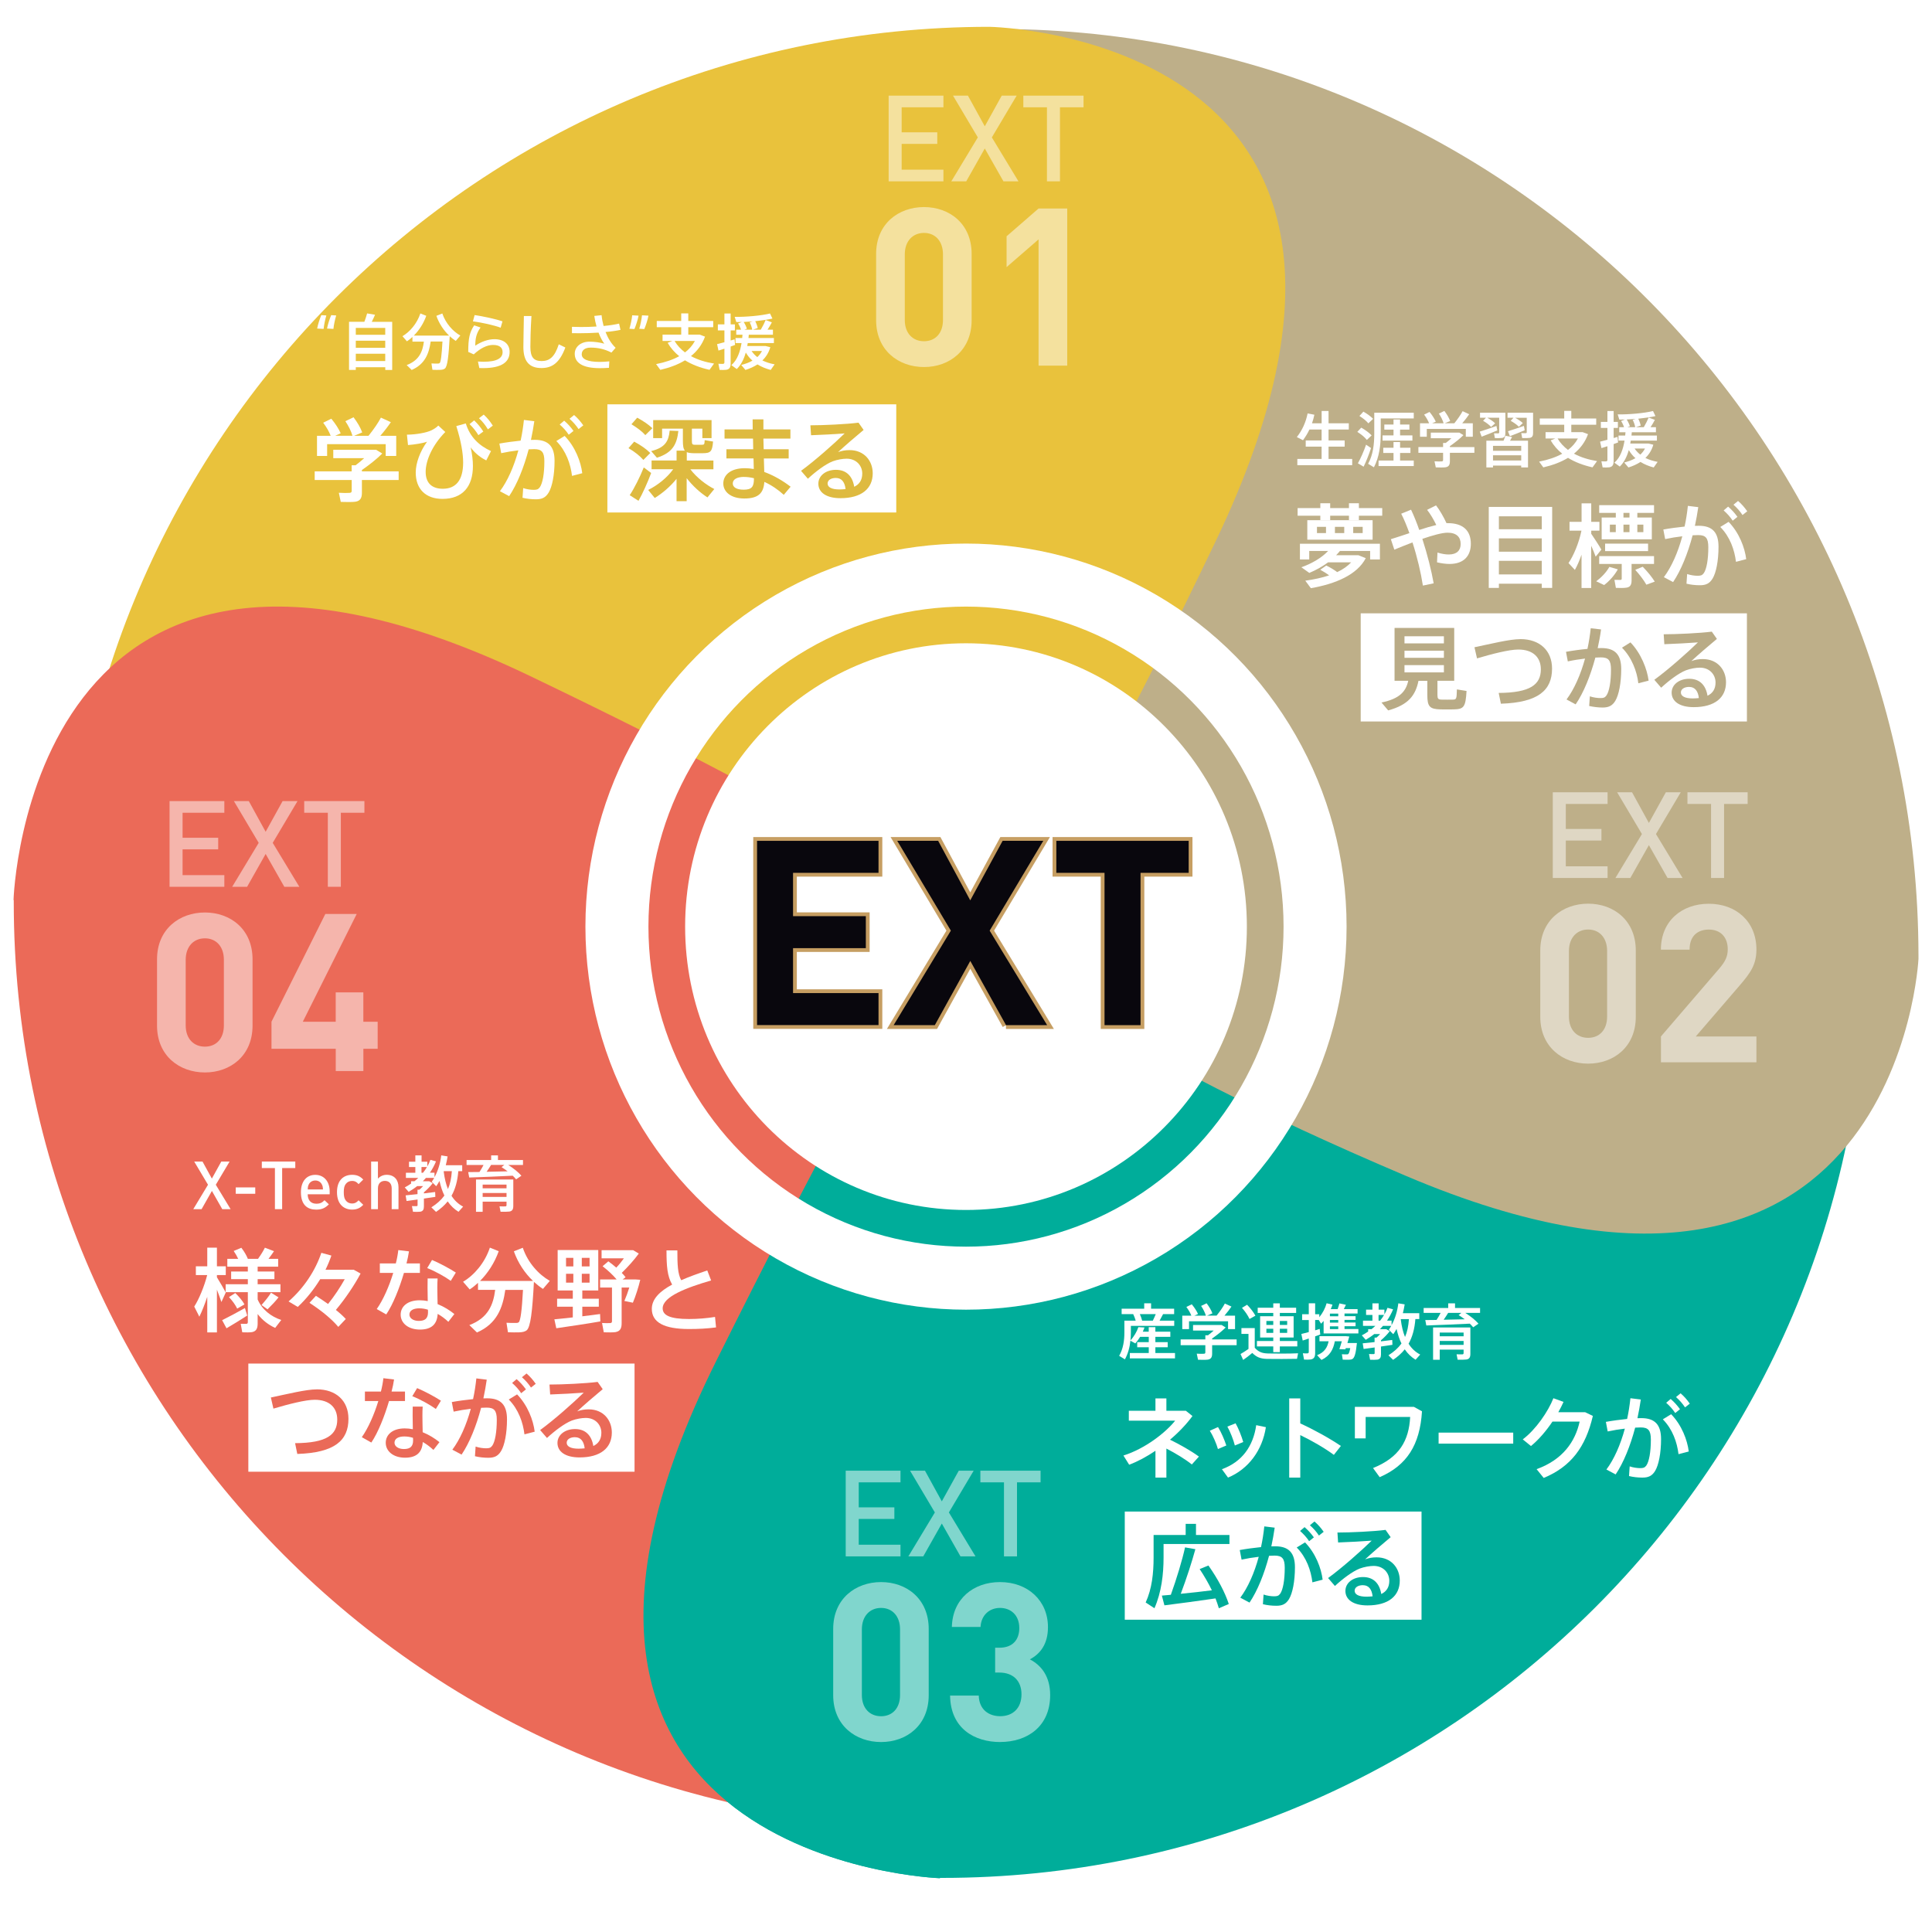
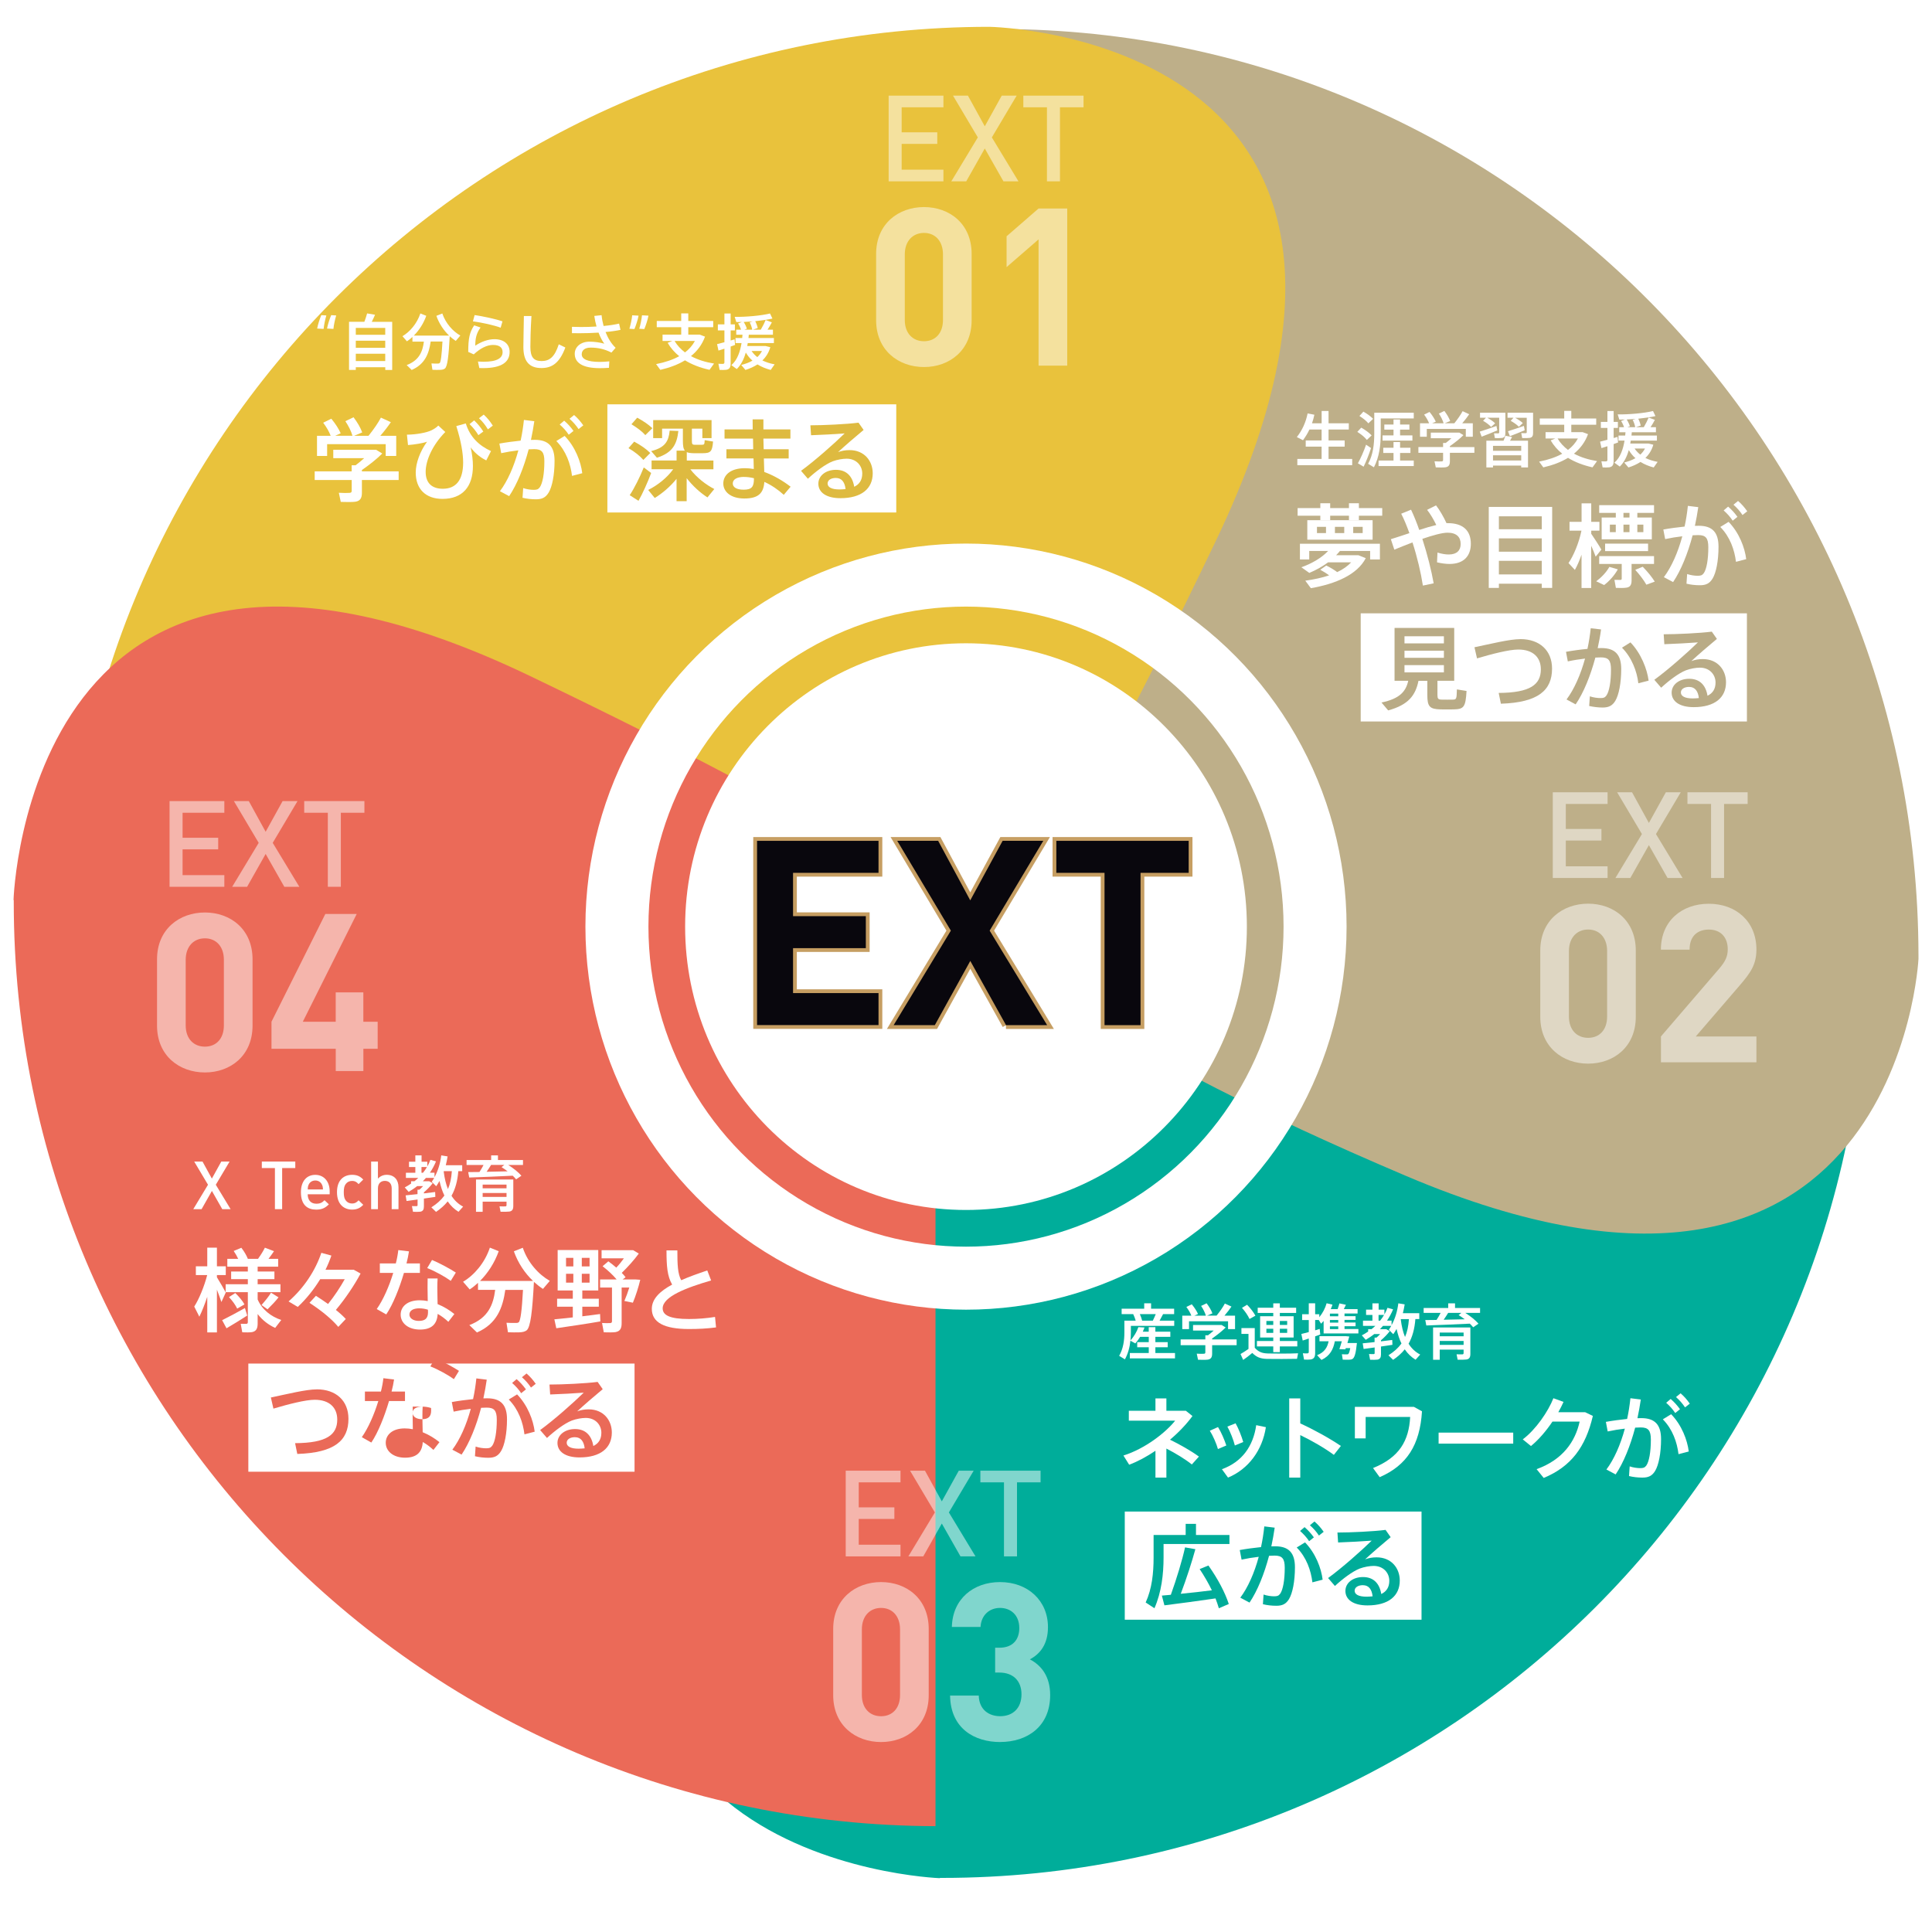
<svg xmlns="http://www.w3.org/2000/svg" id="a" viewBox="0 0 500 500">
  <defs>
    <style>.l{fill:#00ac99;}.m{fill:#ea6a58;}.n{fill:#fff;}.o{fill:#b9ab86;}.p{fill:#deba40;}.q{fill:#231815;}.r{fill:#09070d;}.s{fill:#beaf89;filter:url(#d);}.t{fill:#e9c23c;filter:url(#f);}.u{fill:#eb6a58;filter:url(#h);}.v{filter:url(#b);}.v,.w{fill:#00ad9a;}.w{filter:url(#j);}.x{opacity:.5;}.y{stroke:#fff;stroke-width:16.31px;}.y,.z{fill:none;stroke-miterlimit:10;}.z{stroke:#c69e62;stroke-width:1.96px;}</style>
    <filter id="b" filterUnits="userSpaceOnUse">
      <feOffset dx="-6.7" dy="6.7" />
      <feGaussianBlur result="c" stdDeviation="2.87" />
      <feFlood flood-color="#040000" flood-opacity=".3" />
      <feComposite in2="c" operator="in" />
      <feComposite in="SourceGraphic" />
    </filter>
    <filter id="d" filterUnits="userSpaceOnUse">
      <feOffset dx="6.7" dy="6.7" />
      <feGaussianBlur result="e" stdDeviation="2.87" />
      <feFlood flood-color="#040000" flood-opacity=".3" />
      <feComposite in2="e" operator="in" />
      <feComposite in="SourceGraphic" />
    </filter>
    <filter id="f" filterUnits="userSpaceOnUse">
      <feOffset dx="6.7" dy="6.7" />
      <feGaussianBlur result="g" stdDeviation="2.87" />
      <feFlood flood-color="#040000" flood-opacity=".3" />
      <feComposite in2="g" operator="in" />
      <feComposite in="SourceGraphic" />
    </filter>
    <filter id="h" filterUnits="userSpaceOnUse">
      <feOffset dx="-6.7" dy="-6.7" />
      <feGaussianBlur result="i" stdDeviation="2.87" />
      <feFlood flood-color="#040000" flood-opacity=".3" />
      <feComposite in2="i" operator="in" />
      <feComposite in="SourceGraphic" />
    </filter>
    <filter id="j" filterUnits="userSpaceOnUse">
      <feOffset dx="-6.7" dy="6.7" />
      <feGaussianBlur result="k" stdDeviation="2.87" />
      <feFlood flood-color="#040000" flood-opacity=".3" />
      <feComposite in2="k" operator="in" />
      <feComposite in="SourceGraphic" />
    </filter>
  </defs>
  <g>
    <path class="v" d="M251.08,240.76v-.21s-.08-.04-.38,.21h-.75v.77c-3.21,3.7-16.4,20.62-58,104.2-64.39,129.4,58,133.64,58,133.64v-.07c.19,0,.37,0,.56,0,131.87,0,238.8-106.75,239.11-238.55H251.08Z" />
    <path class="s" d="M489.8,240.58C489.64,108.85,383.91,1.12,252.21,.81V238.5h-.21s-.04,.08,.21,.38v1.61h1.82c5.56,4.27,23.51,23.31,103.15,57.14,127.27,54.07,132.62-56.18,132.62-56.18,0-.1,0-.86,0-.86Z" />
    <path class="t" d="M249.38,.24C117.5,.24,10.57,106.99,10.27,238.79H249.94v-1.27c3.21-3.7,17.68-20,58-104.2C370.58,2.47,249.56,.24,249.38,.24Z" />
    <path class="u" d="M248.81,240.38v-.74h-.76c-3.7-3.21-20.03-17.61-104.2-58C13.7,119.2,10.2,239.64,10.2,239.64h.06c0,.19,0,.37,0,.56,0,131.87,106.75,238.8,238.55,239.11V240.77h.22s.04-.08-.22-.39Z" />
-     <path class="w" d="M249.95,479.38s-122.39-4.24-58-133.64c53.76-108.03,59.13-105.18,59.13-105.18l-1.13,238.82Z" />
  </g>
  <ellipse class="n" cx="250" cy="239.81" rx="72.69" ry="73.33" />
  <ellipse class="y" cx="250" cy="239.81" rx="90.34" ry="90.98" />
  <g class="x">
    <g>
      <path class="n" d="M411.01,275.27c-6.62,0-12.39-4.34-12.39-12.12v-17.16c0-7.78,5.77-12.12,12.39-12.12s12.33,4.34,12.33,12.12v17.16c0,7.78-5.71,12.12-12.33,12.12Zm4.91-29.16c0-3.43-2-5.55-4.91-5.55s-4.97,2.12-4.97,5.55v16.99c0,3.43,2.05,5.49,4.97,5.49s4.91-2.06,4.91-5.49v-16.99Z" />
      <path class="n" d="M429.85,274.91v-6.68l15.18-17.66c1.48-1.77,2.11-3.03,2.11-4.91,0-3.03-1.77-5.09-4.91-5.09-2.45,0-4.97,1.26-4.97,5.2h-7.42c0-7.43,5.42-11.88,12.39-11.88s12.33,4.51,12.33,11.83c0,3.94-1.54,6.06-4.34,9.32l-11.36,13.2h15.7v6.68h-24.72Z" />
    </g>
    <g>
      <path class="n" d="M401.86,227.22v-22.18h14.18v3.02h-10.81v6.47h9.22v3h-9.22v6.67h10.81v3.02h-14.18Z" />
      <path class="n" d="M431.56,227.22l-4.83-8.5-4.8,8.5h-3.86l6.86-11.37-6.42-10.81h3.86l4.36,7.94,4.39-7.94h3.86l-6.42,10.81,6.89,11.37h-3.9Z" />
      <path class="n" d="M446.19,208.06v19.16h-3.37v-19.16h-6.11v-3.02h15.58v3.02h-6.11Z" />
    </g>
  </g>
  <g class="x">
    <g>
      <path class="n" d="M239.13,94.99c-6.62,0-12.39-4.34-12.39-12.12v-17.16c0-7.78,5.77-12.12,12.39-12.12s12.33,4.34,12.33,12.12v17.16c0,7.78-5.71,12.12-12.33,12.12Zm4.91-29.16c0-3.43-2-5.55-4.91-5.55s-4.97,2.12-4.97,5.55v16.99c0,3.43,2.05,5.49,4.97,5.49s4.91-2.06,4.91-5.49v-16.99Z" />
      <path class="n" d="M268.78,94.62V61.95l-8.28,7.19v-7.99l8.28-7.19h7.42v40.66h-7.42Z" />
    </g>
    <g>
      <path class="n" d="M229.98,46.93V24.75h14.18v3.02h-10.81v6.47h9.22v3h-9.22v6.67h10.81v3.02h-14.18Z" />
      <path class="n" d="M259.69,46.93l-4.83-8.5-4.8,8.5h-3.86l6.86-11.37-6.42-10.81h3.86l4.36,7.94,4.39-7.94h3.86l-6.42,10.81,6.89,11.37h-3.9Z" />
      <path class="n" d="M274.32,27.77v19.16h-3.37V27.77h-6.11v-3.02h15.58v3.02h-6.11Z" />
    </g>
  </g>
  <g class="x">
    <g>
      <path class="n" d="M228.02,450.84c-6.62,0-12.39-4.34-12.39-12.12v-17.16c0-7.78,5.77-12.12,12.39-12.12s12.33,4.34,12.33,12.12v17.16c0,7.78-5.71,12.12-12.33,12.12Zm4.91-29.16c0-3.43-2-5.55-4.91-5.55s-4.97,2.12-4.97,5.55v16.99c0,3.43,2.05,5.49,4.97,5.49s4.91-2.06,4.91-5.49v-16.99Z" />
      <path class="n" d="M258.86,450.84c-6.64,0-12.86-3.49-12.98-12.02h7.42c.11,3.67,2.63,5.33,5.56,5.33,3.21,0,5.5-2.01,5.5-5.67,0-3.38-2.06-5.62-5.73-5.62h-1.09v-6.43h1.09c3.61,0,5.16-2.23,5.16-5.09,0-3.44-2.29-5.21-4.99-5.21s-4.87,1.83-5.04,4.92h-7.42c.17-7.26,5.59-11.61,12.46-11.61,7.21,0,12.41,4.8,12.41,11.66,0,4.41-2,6.92-4.68,8.34,2.91,1.54,5.25,4.33,5.25,9.26,0,8.13-5.94,12.13-12.92,12.13Z" />
    </g>
    <g>
      <path class="n" d="M218.87,402.79v-22.18h14.18v3.02h-10.81v6.47h9.22v3h-9.22v6.67h10.81v3.02h-14.18Z" />
      <path class="n" d="M248.57,402.79l-4.83-8.5-4.8,8.5h-3.86l6.86-11.37-6.42-10.81h3.86l4.36,7.94,4.39-7.94h3.86l-6.42,10.81,6.89,11.37h-3.9Z" />
      <path class="n" d="M263.2,383.63v19.16h-3.37v-19.16h-6.11v-3.02h15.58v3.02h-6.11Z" />
    </g>
  </g>
  <g class="x">
    <g>
      <path class="n" d="M53.03,277.55c-6.62,0-12.39-4.34-12.39-12.12v-17.16c0-7.78,5.77-12.12,12.39-12.12s12.33,4.34,12.33,12.12v17.16c0,7.78-5.71,12.12-12.33,12.12Zm4.91-29.16c0-3.43-2-5.55-4.91-5.55s-4.97,2.12-4.97,5.55v16.99c0,3.43,2.05,5.49,4.97,5.49s4.91-2.06,4.91-5.49v-16.99Z" />
      <path class="n" d="M94.04,271.42v5.77h-7.15v-5.77h-16.63v-7l13.94-27.89h8.12l-13.95,27.89h8.51v-7.6h7.15v7.6h3.71v7h-3.71Z" />
    </g>
    <g>
      <path class="n" d="M43.88,229.5v-22.18h14.18v3.02h-10.81v6.47h9.22v3h-9.22v6.67h10.81v3.02h-14.18Z" />
      <path class="n" d="M73.58,229.5l-4.83-8.5-4.8,8.5h-3.86l6.86-11.37-6.42-10.81h3.86l4.36,7.94,4.39-7.94h3.86l-6.42,10.81,6.89,11.37h-3.9Z" />
      <path class="n" d="M88.21,210.34v19.16h-3.37v-19.16h-6.11v-3.02h15.58v3.02h-6.11Z" />
    </g>
  </g>
  <g>
    <g>
      <path class="q" d="M195.92,265.29v-47.68h31.44v8.28h-22.12v11.21h18.84v8.28h-18.84v11.63h22.12v8.28h-31.44Z" />
      <path class="q" d="M260.36,265.31l-9.25-16.62-9.18,16.62h-10.66l14.81-24.46-13.88-23.25h10.59l8.31,15.41,8.38-15.41h10.52l-13.88,23.25,14.88,24.46h-10.66Z" />
      <path class="q" d="M295.17,225.89v39.42h-9.32v-39.42h-12.47v-8.28h34.25v8.28h-12.47Z" />
    </g>
    <g>
      <path class="z" d="M195.92,265.29v-47.68h31.44v8.28h-22.12v11.21h18.84v8.28h-18.84v11.63h22.12v8.28h-31.44Z" />
      <path class="z" d="M260.36,265.31l-9.25-16.62-9.18,16.62h-10.66l14.81-24.46-13.88-23.25h10.59l8.31,15.41,8.38-15.41h10.52l-13.88,23.25,14.88,24.46h-10.66Z" />
      <path class="z" d="M295.17,225.89v39.42h-9.32v-39.42h-12.47v-8.28h34.25v8.28h-12.47Z" />
    </g>
    <g>
      <path class="r" d="M195.92,265.29v-47.68h31.44v8.28h-22.12v11.21h18.84v8.28h-18.84v11.63h22.12v8.28h-31.44Z" />
      <path class="r" d="M260.36,265.31l-9.25-16.62-9.18,16.62h-10.66l14.81-24.46-13.88-23.25h10.59l8.31,15.41,8.38-15.41h10.52l-13.88,23.25,14.88,24.46h-10.66Z" />
      <path class="r" d="M295.17,225.89v39.42h-9.32v-39.42h-12.47v-8.28h34.25v8.28h-12.47Z" />
    </g>
  </g>
  <g>
    <path class="n" d="M83.15,81.56l1.31,.08c-.32,1.05-.61,2.49-.71,3.48l-1.67-.09c.19-1.05,.68-2.56,1.07-3.46Zm2.55,0l1.31,.08c-.32,1.05-.63,2.49-.72,3.48l-1.65-.09c.19-1.05,.68-2.56,1.07-3.46Z" />
    <path class="n" d="M92.08,95.03v.71h-1.75v-12.46h3.97c.3-.79,.55-1.57,.71-2.17l2.05,.35c-.22,.53-.52,1.18-.85,1.83h5.29v12.46h-1.79v-.71h-7.62Zm7.62-8.39v-1.78h-7.62v1.78h7.62Zm0,3.38v-1.84h-7.62v1.84h7.62Zm0,3.42v-1.89h-7.62v1.89h7.62Z" />
    <path class="n" d="M106.56,95.76c-.41-.41-.82-.8-1.31-1.28,3.24-1.21,4.14-3.53,4.45-6.07h-2.96v-1.21c-.46,.42-.94,.82-1.43,1.13l-1.15-1.32c1.94-1.15,3.76-3.27,4.63-5.89l1.53,.61c-.72,2.03-1.89,3.79-3.23,5.13h9.15c-1.39-1.32-2.58-3.07-3.31-5.12l1.54-.61c.87,2.56,2.71,4.6,4.66,5.71l-1.18,1.39c-.54-.35-1.05-.76-1.56-1.21-.27,5.05-.58,7.87-1.27,8.37-.3,.22-.71,.32-1.27,.33-.42,.02-1.37,.02-1.94-.02l-.25-1.64c.49,.03,1.32,.05,1.7,.03,.17,0,.3-.03,.41-.11,.32-.25,.55-2.08,.74-5.59h-3.05c-.44,3.1-1.45,5.84-4.9,7.35Z" />
    <path class="n" d="M123,89.46c1.51-1.02,3.35-1.68,4.94-1.68,2.46,0,3.95,1.27,3.95,3.3,0,2.6-2.03,4.19-6.91,4.19-.25,0-.63,0-.93-.02l-.36-1.68c.47,.03,1.1,.05,1.48,.05,3.54,0,4.9-.99,4.9-2.49,0-1.17-.77-1.86-2.49-1.86-1.54,0-3.26,.85-4.97,2.44l-1.43-.63c0-3.49,.35-5.11,1.54-6.88l1.65,.55c-1.09,1.49-1.37,2.88-1.37,4.71Zm-.61-6.28l.44-1.64c2.27,.33,5.57,1.05,7.21,1.62l-.47,1.65c-1.43-.57-4.94-1.37-7.18-1.64Z" />
    <path class="n" d="M137.54,81.78c-.22,3.37-.28,6.51-.28,7.99,0,2.69,.87,3.67,2.9,3.67s3.38-1.01,4.45-4.33l1.7,.82c-1.53,4.14-3.57,5.32-6.2,5.32-3.23,0-4.66-1.84-4.66-5.43,0-1.49,.08-4.67,.13-8.04h1.97Z" />
    <path class="n" d="M148.02,84.58c.68,.03,1.43,.05,2.3,.05,1.26,0,2.68-.03,4.06-.13-.24-.86-.44-1.79-.58-2.74l1.89-.19c.09,.93,.27,1.87,.52,2.79,1.5-.14,2.9-.35,4.01-.61l.36,1.62c-1.12,.24-2.44,.43-3.87,.55,.63,1.61,1.51,3.05,2.61,4.09l-1.09,1.24c-1.72-.91-3.53-1.29-5.37-1.29-1.53,0-2.31,.71-2.31,1.73,0,1.2,1.38,1.97,4.67,1.97,.69,0,1.56-.05,2.47-.14l-.09,1.67c-.83,.06-1.67,.09-2.35,.09-4.5,0-6.51-1.39-6.51-3.73,0-1.78,1.56-3.13,3.81-3.13,1.32,0,2.74,.21,3.84,.52-.52-.69-1.04-1.68-1.49-2.86-1.68,.11-3.4,.16-4.96,.16-.68,0-1.34,0-1.92-.02v-1.64Z" />
    <path class="n" d="M164.2,85.16l-1.31-.08c.32-1.07,.63-2.49,.72-3.48l1.65,.09c-.19,1.05-.68,2.56-1.07,3.46Zm2.55,0l-1.31-.08c.32-1.07,.61-2.49,.71-3.48l1.67,.09c-.19,1.05-.68,2.56-1.07,3.46Z" />
    <path class="n" d="M184.79,94.1l-1.17,1.61c-2.36-.52-4.52-1.34-6.34-2.46-1.79,1.09-3.95,1.9-6.39,2.47l-1.09-1.49c2.33-.46,4.33-1.13,5.98-2.05-1.2-.96-2.2-2.11-2.99-3.45l1.2-.49h-2.52v-1.64h4.83v-1.92h-6.33v-1.61h6.33v-1.97h1.83v1.97h6.45v1.61h-6.45v1.92h2.94l1.39,.52c-.74,2.03-1.98,3.7-3.64,5.04,1.7,.93,3.73,1.56,5.97,1.93Zm-7.51-2.9c1.09-.83,1.94-1.81,2.56-2.96h-5.26c.68,1.15,1.59,2.12,2.69,2.96Z" />
    <path class="n" d="M187.48,88.56v-3.05h-1.7v-1.56h1.7v-2.82h1.61v2.82h1.1v1.56h-1.1v2.61c.36-.09,.71-.2,1.01-.3l.14,1.45c-.35,.12-.74,.27-1.15,.41v4.35c0,.97-.25,1.53-1.13,1.67-.36,.05-1.13,.06-1.72,.03l-.32-1.59c.44,.03,.99,.05,1.2,.03,.28-.03,.36-.17,.36-.42v-3.51c-.58,.19-1.12,.36-1.54,.49l-.36-1.67c.49-.12,1.18-.3,1.9-.49Zm13,5.72c-.39,.53-.69,1.01-1.02,1.46-1.23-.32-2.39-.79-3.42-1.43-.93,.6-1.97,1.07-3.12,1.43l-1.09-1.29c1.09-.27,2.06-.63,2.9-1.12-.68-.58-1.24-1.29-1.72-2.09-.47,1.65-1.2,3.18-2.33,4.27l-1.4-1.01c1.57-1.34,2.28-3.57,2.63-5.71h-1.56v-1.31h1.73c.03-.3,.06-.58,.08-.85h-1.62v-1.31h1.24c-.16-.52-.43-1.1-.76-1.61l.99-.38c-.5,.02-.99,.02-1.45,.02l-.42-1.35c2.83,.06,7-.32,9.14-.87l.63,1.31c-1.15,.28-2.77,.5-4.45,.68,.31,.61,.54,1.28,.64,1.78l-1.24,.42h2.03c.52-.88,.99-1.83,1.26-2.5l1.61,.6c-.28,.55-.68,1.23-1.12,1.9h1.4v1.31h-6.25c-.02,.28-.05,.55-.08,.85h6.58v1.31h-6.77c-.03,.25-.08,.5-.13,.76h4.74l1.23,.3c-.39,1.39-1.1,2.52-2.05,3.43,.96,.47,2.03,.8,3.15,1.01Zm-5.81-8.96c-.09-.57-.33-1.29-.65-1.89l.76-.25c-.79,.06-1.56,.11-2.31,.14,.38,.6,.68,1.26,.82,1.76l-.65,.24h2.03Zm1.32,7.1c.49-.46,.9-.98,1.21-1.58h-2.69c.41,.61,.9,1.13,1.48,1.58Z" />
    <path class="n" d="M91.01,121.99v-1.58h1.02c.73-.54,1.51-1.2,2.22-1.84h-8v-2.17h11.07l1.61,.97c-1.37,1.37-3.33,2.93-5.27,4.27v.35h9.51v2.24h-9.51v3.3c0,1.35-.42,2.1-1.65,2.31-.73,.12-2.6,.09-3.82,.05l-.5-2.36c.97,.07,2.38,.07,2.81,.02,.4-.02,.52-.21,.52-.54v-2.79h-9.58v-2.24h9.58Zm-5.43-9.21c-.42-1.09-1.06-2.22-1.94-3.38l2.1-1.04c1.11,1.35,1.91,2.6,2.43,3.78l-1.44,.64h4.49c-.35-1.2-.97-2.46-1.84-3.78l2.12-1.01c1.06,1.42,1.79,2.69,2.24,3.92l-2.08,.87h3.71c1.3-1.6,2.55-3.42,3.21-4.7l2.57,1.18c-.71,1.04-1.65,2.29-2.72,3.52h4.11v5.22h-2.72v-3.05h-15.16v3.05h-2.62v-5.22h3.52Z" />
    <path class="n" d="M113.42,110.12l1.82,1.68c-3.33,3.38-5.08,7.37-5.08,10.32s1.68,4.37,4.44,4.37c3.31,0,5.26-2.12,5.26-6.8,0-2.34-.54-5.55-1.77-9.42l2.46-.68c1.06,3.47,3.42,5.74,6.52,7.15l-1.23,2.41c-1.84-.9-3.23-2.24-4.04-3.38,.4,1.72,.59,3.42,.59,4.82,0,5.36-2.69,8.52-7.88,8.52-4.32,0-6.92-2.53-6.92-6.82,0-2.43,1.11-5.48,2.93-7.98-.99,.38-3.19,.73-4.93,.87l-.28-2.69c2.41-.02,5.12-.52,6.35-1.13,.66-.33,1.3-.73,1.77-1.23Zm9.3-1.32c.97,.95,1.61,1.72,2.36,2.88l-1.27,.94c-.68-1.11-1.39-1.98-2.29-2.86l1.2-.97Zm2.46-1.51c.97,.9,1.61,1.7,2.36,2.86l-1.27,.97c-.68-1.13-1.37-2.01-2.31-2.88l1.23-.95Z" />
    <path class="n" d="M134.74,114.04c.38-1.75,.66-3.54,.85-5.36l2.69,.33c-.24,1.63-.52,3.23-.87,4.84,.35-.02,.68-.02,.99-.02,3.54,0,5.12,1.72,5.12,5.43s-.64,6.73-1.51,8.19c-.8,1.34-1.77,1.79-3.38,1.77-1.11,0-2.36-.14-3.4-.4l.17-2.5c.9,.31,1.96,.45,2.69,.45,.83,0,1.18-.1,1.61-.66,.73-1.04,1.18-3.52,1.18-6.73,0-2.38-.68-3.14-2.62-3.14-.45,0-.92,.02-1.44,.05-1.25,4.72-3,9.06-5.05,12.11l-2.39-1.27c1.98-2.64,3.64-6.4,4.77-10.58-1.49,.17-3.02,.42-4.44,.73l-.47-2.48c1.68-.31,3.68-.57,5.5-.76Zm15.94,8.43l-2.64,.69c-.38-3.09-1.53-6.45-4.06-9.02l2.15-1.32c2.74,2.81,4.2,6.68,4.56,9.66Zm-4.67-13.6c.99,.87,1.61,1.56,2.41,2.65l-1.23,.99c-.73-1.09-1.42-1.82-2.34-2.65l1.16-.99Zm2.57-1.46c.97,.85,1.58,1.56,2.38,2.67l-1.23,.97c-.71-1.06-1.39-1.82-2.34-2.67l1.18-.97Z" />
  </g>
  <g>
    <path class="n" d="M342.03,118.77v-3.19h-4.11v-1.6h4.11v-2.82h-3.15c-.46,.98-1.02,1.9-1.67,2.77l-1.59-.82c1.4-1.75,2.34-3.86,2.79-6.11l1.75,.33c-.16,.76-.36,1.49-.61,2.22h2.49v-3.19h1.79v3.19h5.24v1.61h-5.24v2.82h4.17v1.6h-4.17v3.19h6.12v1.61h-14.2v-1.61h6.28Z" />
    <path class="n" d="M352.29,110.67c1.15,.66,2.05,1.34,2.69,2.01l-1.24,1.17c-.57-.72-1.42-1.42-2.47-2.08l1.02-1.1Zm1.26,4.42l1.27,.86c-.49,1.56-1.32,3.65-1.92,4.83l-1.48-.88c.64-1.1,1.59-3.24,2.12-4.82Zm-.71-8.56c1.07,.61,1.9,1.23,2.52,1.86l-1.23,1.17c-.55-.66-1.34-1.29-2.31-1.91l1.02-1.12Zm4.49,.28h8.55v1.48h-8.55v3.9c0,3.07-.39,6.14-1.76,8.75l-1.5-.91c1.27-2.33,1.59-4.99,1.59-7.82v-5.4h1.67Zm3.31,12.37v-1.95h-2.65v-1.35h2.65v-1.48h1.7v1.48h2.68v1.35h-2.68v1.95h3.54v1.43h-9.11v-1.43h3.87Zm0-6.5v-1.49h-2.38v-1.32h2.38v-1.31h1.7v1.31h2.41v1.32h-2.41v1.49h3.19v1.35h-7.73v-1.35h2.83Z" />
    <path class="n" d="M373.47,115.69v-1.05h.68c.49-.36,1.01-.8,1.48-1.23h-5.34v-1.45h7.38l1.07,.65c-.91,.91-2.22,1.95-3.51,2.85v.24h6.34v1.49h-6.34v2.2c0,.9-.28,1.4-1.1,1.54-.49,.08-1.73,.06-2.55,.03l-.33-1.57c.65,.05,1.59,.05,1.87,.02,.27-.02,.35-.14,.35-.36v-1.86h-6.39v-1.49h6.39Zm-3.62-6.14c-.28-.72-.71-1.48-1.29-2.25l1.4-.69c.74,.9,1.27,1.73,1.62,2.52l-.96,.42h2.99c-.24-.8-.65-1.64-1.23-2.52l1.42-.68c.71,.95,1.2,1.79,1.5,2.61l-1.39,.58h2.47c.87-1.07,1.7-2.28,2.14-3.13l1.71,.79c-.47,.69-1.1,1.53-1.81,2.35h2.74v3.48h-1.81v-2.03h-10.1v2.03h-1.75v-3.48h2.34Z" />
    <path class="n" d="M387.28,110.24c.08,.35,.14,.69,.22,1.15-1.21,.52-3.01,1.23-4.05,1.62l-.49-1.31c1.05-.33,3.04-.98,4.31-1.46Zm-2.72-2.14h-1.53v-1.29h6.56v5.29c0,.71-.2,1.12-.8,1.23-.39,.06-1.26,.06-1.92,.05l-.22-1.24c.38,.02,.93,.02,1.1,.02,.17-.02,.24-.11,.24-.27v-3.78h-3.08c.83,.47,1.53,.94,2.03,1.45l-1.04,.93c-.5-.55-1.21-1.09-2.08-1.59l.74-.79Zm1.83,12.39v.49h-1.72v-6.92h4.44c.2-.47,.38-.93,.49-1.29l1.73,.33c-.16,.3-.35,.63-.54,.96h4.66v6.92h-1.76v-.49h-7.3Zm7.3-3.82v-1.28h-7.3v1.28h7.3Zm0,2.5v-1.34h-7.3v1.34h7.3Zm-2.01-11.06h-1.53v-1.29h6.61v5.26c0,.72-.22,1.13-.85,1.24-.39,.06-1.29,.08-1.97,.05l-.24-1.29c.39,.03,.98,.03,1.17,.02,.19,0,.25-.09,.25-.27v-3.71h-3.01c.82,.44,1.49,.9,2,1.37l-1.02,.96c-.52-.53-1.24-1.05-2.12-1.54l.71-.79Zm2.71,2.11l.2,1.13c-1.13,.49-2.83,1.16-3.83,1.54l-.5-1.29c.99-.3,2.9-.93,4.12-1.38Z" />
    <path class="n" d="M413.31,119.34l-1.17,1.61c-2.36-.52-4.52-1.34-6.34-2.46-1.79,1.09-3.95,1.9-6.39,2.47l-1.09-1.49c2.33-.46,4.33-1.13,5.98-2.05-1.2-.96-2.2-2.11-2.99-3.45l1.2-.49h-2.52v-1.64h4.83v-1.92h-6.33v-1.61h6.33v-1.97h1.83v1.97h6.45v1.61h-6.45v1.92h2.94l1.39,.52c-.74,2.03-1.98,3.7-3.64,5.04,1.7,.93,3.73,1.56,5.97,1.93Zm-7.51-2.9c1.09-.83,1.94-1.81,2.56-2.96h-5.26c.68,1.15,1.59,2.12,2.69,2.96Z" />
    <path class="n" d="M416,113.8v-3.05h-1.7v-1.56h1.7v-2.82h1.61v2.82h1.1v1.56h-1.1v2.61c.36-.09,.71-.2,1.01-.3l.14,1.45c-.35,.12-.74,.27-1.15,.41v4.35c0,.97-.25,1.53-1.13,1.67-.36,.05-1.13,.06-1.72,.03l-.32-1.59c.44,.03,.99,.05,1.2,.03,.28-.03,.36-.17,.36-.42v-3.51c-.58,.19-1.12,.36-1.54,.49l-.36-1.67c.49-.12,1.18-.3,1.9-.49Zm13,5.72c-.39,.53-.69,1.01-1.02,1.46-1.23-.32-2.39-.79-3.42-1.43-.93,.6-1.97,1.07-3.12,1.43l-1.09-1.29c1.09-.27,2.06-.63,2.9-1.12-.68-.58-1.24-1.29-1.72-2.09-.47,1.65-1.2,3.18-2.33,4.27l-1.4-1.01c1.57-1.34,2.28-3.57,2.63-5.71h-1.56v-1.31h1.73c.03-.3,.06-.58,.08-.85h-1.62v-1.31h1.24c-.16-.52-.43-1.1-.76-1.61l.99-.38c-.5,.02-.99,.02-1.45,.02l-.42-1.35c2.83,.06,7-.32,9.14-.87l.63,1.31c-1.15,.28-2.77,.5-4.45,.68,.31,.61,.54,1.28,.64,1.78l-1.24,.42h2.03c.52-.88,.99-1.83,1.26-2.5l1.61,.6c-.28,.55-.68,1.23-1.12,1.9h1.4v1.31h-6.25c-.02,.28-.05,.55-.08,.85h6.58v1.31h-6.77c-.03,.25-.08,.5-.13,.76h4.74l1.23,.3c-.39,1.39-1.1,2.52-2.05,3.43,.96,.47,2.03,.8,3.15,1.01Zm-5.81-8.96c-.09-.57-.33-1.29-.65-1.89l.76-.25c-.79,.06-1.56,.11-2.31,.14,.38,.6,.68,1.26,.82,1.76l-.65,.24h2.03Zm1.32,7.1c.49-.46,.9-.98,1.21-1.58h-2.69c.41,.61,.9,1.13,1.48,1.58Z" />
    <path class="n" d="M341.7,131.49v-1.25h2.55v1.25h4.86v-1.25h2.57v1.25h6.04v1.98h-6.04v1.13h-2.57v-1.13h-4.86v1.13h-2.55v-1.13h-5.88v-1.98h5.88Zm1.54,14.87c1.11,.54,2.03,1.11,2.83,1.7,1.46-.68,2.69-1.54,3.61-2.53h-5.97c-1.46,1.09-3.12,2.01-4.86,2.74l-2.05-1.46c2.76-.99,5.29-2.48,6.92-4.23h-4.89v2.2h-2.41v-4.06h20.7v4.06h-2.53v-2.2h-7.81c-.31,.38-.64,.76-.99,1.11h5.76l1.91,.76c-2.22,4.27-7.77,6.66-14.21,7.77l-1.44-1.94c2.24-.31,4.32-.76,6.16-1.37-.64-.5-1.42-.99-2.29-1.46l1.56-1.09Zm11.99-11.73v5.03h-16.9v-5.03h16.9Zm-14.4,3.33h2.34v-1.61h-2.34v1.61Zm7.06,0v-1.61h-2.41v1.61h2.41Zm4.77,0v-1.61h-2.45v1.61h2.45Z" />
    <path class="n" d="M364.75,137.98c-.66-1.84-1.37-3.59-2.12-5.03l2.55-1.04c.73,1.54,1.46,3.33,2.12,5.24,1.58-.52,3.09-.97,4.41-1.28-.64-1.34-1.61-3-2.38-3.92l2.31-1.16c.9,1.11,2.08,3.19,2.71,4.6h.35c3.97,0,5.95,1.96,5.95,5.34,0,3.07-1.75,5.22-5.52,5.22-.94,0-2.05-.14-3.23-.42l.12-2.53c1.13,.36,2.12,.5,2.93,.5,2.05,0,3.07-1.04,3.07-2.71,0-1.77-1.04-2.93-3.4-2.93-1.39,0-3.85,.68-6.52,1.6,1.3,4.01,2.36,8.24,2.93,11.5l-2.79,.59c-.5-3.28-1.46-7.37-2.69-11.17-1.63,.61-3.26,1.28-4.7,1.87l-.9-2.71c1.49-.45,3.14-1.01,4.79-1.56Z" />
    <path class="n" d="M387.91,151.06v1.09h-2.62v-20.96h16.41v20.96h-2.69v-1.09h-11.1Zm11.1-14.09v-3.35h-11.1v3.35h11.1Zm0,5.81v-3.45h-11.1v3.45h11.1Zm0,5.88v-3.52h-11.1v3.52h11.1Z" />
    <path class="n" d="M414.42,142.25l-1.46,1.82c-.28-.76-.68-1.79-1.16-2.83v10.93h-2.5v-8.62c-.52,1.51-1.13,2.88-1.72,3.94l-1.65-1.77c1.32-1.94,2.69-5.19,3.35-8.38h-3.09v-2.29h3.12v-4.79h2.5v4.79h2.12v2.29h-2.12v.8c.97,1.44,2.05,3.07,2.62,4.11Zm4.27,5.1c-.83,1.51-2.17,3.02-3.54,4.06l-2.05-.97c1.3-.97,2.6-2.29,3.4-3.73l2.2,.64Zm-.52-13.41v-1.2h-4.3v-2.01h14.19v2.01h-4.32v1.2h3.75v5.64h-12.98v-5.64h3.66Zm4.08,16.29c0,1.06-.33,1.68-1.23,1.84-.59,.12-1.89,.12-2.83,.07l-.38-2.08c.52,.02,1.32,.02,1.56,.02s.33-.12,.33-.35v-3.78h-5.83v-2.03h14.19v2.03h-5.81v4.27Zm4.27-9.54v1.94h-11.12v-1.94h11.12Zm-9.89-2.97h1.53v-1.94h-1.53v1.94Zm5.08-3.78v-1.2h-1.56v1.2h1.56Zm0,3.78v-1.94h-1.56v1.94h1.56Zm3.42,8.95c1.32,1.35,2.36,2.64,3.12,3.85l-2.17,.8c-.68-1.2-1.65-2.48-2.88-3.85l1.94-.8Zm.17-8.95v-1.94h-1.56v1.94h1.56Z" />
    <path class="n" d="M435.97,136.28c.38-1.75,.66-3.54,.85-5.36l2.69,.33c-.24,1.63-.52,3.23-.87,4.84,.35-.02,.68-.02,.99-.02,3.54,0,5.12,1.72,5.12,5.43s-.64,6.73-1.51,8.19c-.8,1.34-1.77,1.79-3.38,1.77-1.11,0-2.36-.14-3.4-.4l.17-2.5c.9,.31,1.96,.45,2.69,.45,.83,0,1.18-.1,1.61-.66,.73-1.04,1.18-3.52,1.18-6.73,0-2.38-.68-3.14-2.62-3.14-.45,0-.92,.02-1.44,.05-1.25,4.72-3,9.06-5.05,12.11l-2.39-1.27c1.98-2.64,3.64-6.4,4.77-10.58-1.49,.17-3.02,.42-4.44,.73l-.47-2.48c1.68-.31,3.68-.57,5.5-.76Zm15.94,8.43l-2.64,.69c-.38-3.09-1.53-6.45-4.06-9.02l2.15-1.32c2.74,2.81,4.2,6.68,4.56,9.66Zm-4.67-13.6c.99,.87,1.61,1.56,2.41,2.65l-1.23,.99c-.73-1.09-1.42-1.82-2.34-2.65l1.16-.99Zm2.57-1.46c.97,.85,1.58,1.56,2.38,2.67l-1.23,.97c-.71-1.06-1.39-1.82-2.34-2.67l1.18-.97Z" />
  </g>
  <g>
    <path class="n" d="M292.53,346.92c.94-.99,1.7-2.31,2.08-3.46l1.59,.09c-.13,.35-.27,.72-.44,1.09h1.53v-1.18h1.72v1.18h3.87v1.34h-3.87v1.37h3.19v1.32h-3.19v1.49h5.08v1.39h-11.69v-1.39h4.9v-1.49h-2.99v-1.32h2.99v-1.37h-2.24c-.36,.6-.79,1.18-1.24,1.7l-1.27-.71c-.17,1.67-.6,3.32-1.42,4.83l-1.49-.91c1.05-1.87,1.35-3.92,1.35-6.06v-3.04h2.93c-.16-.55-.38-1.17-.65-1.7h-2.99v-1.39h5.84v-1.4h1.78v1.4h5.97v1.39h-2.86c-.25,.5-.57,1.1-.91,1.7h3.79v1.35h-11.22v1.7c0,.68-.03,1.39-.11,2.08Zm3.05-5.13h2.77c.28-.58,.55-1.18,.76-1.7h-4.12c.27,.6,.47,1.2,.6,1.7Z" />
    <path class="n" d="M311.94,346.63v-1.05h.68c.49-.36,1.01-.8,1.48-1.23h-5.34v-1.45h7.38l1.07,.65c-.91,.91-2.22,1.95-3.51,2.85v.24h6.34v1.49h-6.34v2.2c0,.9-.28,1.4-1.1,1.54-.49,.08-1.73,.06-2.55,.03l-.33-1.57c.65,.05,1.59,.05,1.87,.02,.27-.02,.35-.14,.35-.36v-1.86h-6.39v-1.49h6.39Zm-3.62-6.14c-.28-.72-.71-1.48-1.29-2.25l1.4-.69c.74,.9,1.27,1.73,1.62,2.52l-.96,.42h2.99c-.24-.8-.65-1.64-1.23-2.52l1.42-.68c.71,.95,1.2,1.79,1.5,2.61l-1.39,.58h2.47c.87-1.07,1.7-2.28,2.14-3.13l1.71,.79c-.47,.69-1.1,1.53-1.81,2.35h2.74v3.48h-1.81v-2.03h-10.1v2.03h-1.75v-3.48h2.34Z" />
    <path class="n" d="M328.09,350.28c1.75,.05,5.85,.05,7.85-.05l-.27,1.43c-1.95,.05-5.92,.06-7.82,.02-1.61-.05-2.63-.41-3.76-1.54-.85,.74-1.64,1.31-2.36,1.81l-.68-1.53c.61-.35,1.32-.79,2.06-1.32v-3.89h-1.83v-1.51h3.45v5.11c1.02,1.12,2,1.43,3.35,1.46Zm-5.35-12.61c.98,1.01,1.68,1.95,2.16,2.83l-1.53,.85c-.41-.91-1.07-1.87-1.95-2.88l1.32-.8Zm6.78,9.39v-.91h-3.4v-5.51h3.4v-.85h-4.03v-1.35h4.03v-1.13h1.7v1.13h4.22v1.35h-4.22v.85h3.57v5.51h-3.57v.91h4.52v1.39h-4.52v1.48h-1.7v-1.48h-4.23v-1.39h4.23Zm-1.78-4.17h1.78v-1.02h-1.78v1.02Zm0,2.06h1.78v-1.07h-1.78v1.07Zm5.38-2.06v-1.02h-1.9v1.02h1.9Zm0,2.06v-1.07h-1.9v1.07h1.9Z" />
    <path class="n" d="M338.71,344.78v-3.15h-1.72v-1.51h1.72v-2.82h1.65v2.82h1.07v.77c.87-1.05,1.53-2.3,1.9-3.61l1.51,.36c-.13,.39-.27,.79-.44,1.16h1.78c.19-.54,.35-1.05,.46-1.48l1.68,.36c-.14,.33-.33,.72-.54,1.12h3.56v1.13h-3.38v.69h2.86v.96h-2.86v.69h2.86v.96h-2.86v.71h3.59v1.15h-9v-3.24c-.2,.25-.42,.49-.65,.72l-.61-.96h-.93v2.67c.42-.12,.82-.25,1.18-.36,.05,.46,.08,.9,.14,1.45-.39,.14-.85,.32-1.32,.47v4.31c0,.98-.27,1.53-1.15,1.68-.38,.06-1.12,.06-1.72,.03l-.31-1.64c.41,.05,.98,.05,1.18,.03,.28-.02,.35-.16,.35-.41v-3.43c-.58,.19-1.13,.38-1.57,.52l-.35-1.7c.49-.11,1.18-.3,1.92-.49Zm10.89,2.79h1.57c-.28,2.69-.61,3.89-1.23,4.17-.22,.11-.54,.14-.91,.16-.31,0-1.1,0-1.53-.02l-.22-1.4c.39,.03,1.02,.03,1.31,.03,.13,0,.2-.02,.28-.05,.2-.09,.39-.55,.57-1.57h-1.16l-.09,.32-1.56-.05c.19-.52,.41-1.29,.63-2.04h-1.81c-.38,2.06-1.23,3.78-3.46,4.83l-1.13-1.23c1.94-.74,2.68-2.06,2.98-3.6h-2.36v-1.32h6.82l.9,.09c-.14,.52-.32,1.1-.49,1.68h.91Zm-3.26-6.92v-.69h-2.16v.69h2.16Zm0,1.65v-.69h-2.16v.69h2.16Zm0,1.67v-.71h-2.16v.71h2.16Z" />
    <path class="n" d="M355.74,347.33v-1.15h.49c.33-.27,.65-.6,.95-.93h-1.53c-.68,.55-1.42,1.04-2.2,1.49l-1.01-1.15c.58-.3,1.12-.63,1.64-.99v-.61h.87c.35-.28,.68-.56,.99-.86h-3.2v-1.34h2.44v-1.48h-1.64v-1.37h1.64v-1.64h1.61v1.64h1.49v1.24c.32-.55,.58-1.12,.8-1.72l1.45,.39c-.42,1.04-.96,2.02-1.57,2.93h1.18v1.17c.93-1.7,1.49-3.59,1.75-5.65l1.64,.27c-.13,.79-.28,1.54-.47,2.28h4.25v1.53h-1.01c-.2,2.55-.77,4.63-1.76,6.38,.79,1.24,1.78,2.16,3.01,2.8l-1.2,1.34c-1.1-.68-2.03-1.56-2.8-2.69-.8,1.01-1.81,1.9-3.01,2.72l-1.21-1.18c1.43-.91,2.53-1.89,3.37-3.05-.54-1.09-.94-2.35-1.27-3.78-.25,.47-.54,.93-.85,1.37l-1.15-1.15c.22-.33,.44-.66,.63-1.01h-2.14c-.25,.3-.52,.58-.8,.86h1.65l.9,.51c-.57,.77-1.4,1.62-2.27,2.36v.28c1.05-.12,2.08-.25,2.91-.36l.05,1.26c-.85,.13-1.89,.28-2.96,.44v2.05c0,.77-.24,1.21-.9,1.34-.38,.06-1.28,.06-1.92,.03l-.28-1.48c.42,.03,1.02,.02,1.21,.02,.19-.02,.25-.09,.25-.27v-1.45c-1.07,.16-2.09,.28-2.85,.39l-.24-1.46c.79-.08,1.89-.19,3.08-.32Zm1.43-5.54c.38-.47,.72-.96,1.02-1.48h-1.42v1.48h.39Zm6.45,4.22c.57-1.29,.88-2.8,1.01-4.63h-2.08l-.03,.11c.22,1.76,.58,3.26,1.1,4.52Z" />
    <path class="n" d="M371.78,341.59c.39-.61,.79-1.26,1.05-1.81h-4.39v-1.28h6.36v-1.2h1.76v1.2h6.48v1.28h-3.82c1.43,.91,2.58,1.84,3.41,2.79l-1.37,.93c-.25-.31-.55-.63-.88-.94-3.26,.17-8.39,.38-11.25,.47l-.27-1.4c.79-.02,1.79-.02,2.91-.03Zm.82,7.69v2.63h-1.72v-8.36h9.65v6.83c0,.86-.25,1.34-1.02,1.46-.46,.06-1.51,.08-2.27,.05l-.28-1.4c.52,.03,1.26,.02,1.49,.02,.25-.02,.33-.12,.33-.36v-.87h-6.18Zm6.18-3.45v-.96h-6.18v.96h6.18Zm0,2.22v-1.01h-6.18v1.01h6.18Zm.28-6.62c-.49-.38-1.01-.74-1.57-1.09l.72-.57h-3.43c-.32,.54-.72,1.17-1.16,1.78,1.84-.03,3.79-.08,5.45-.12Z" />
    <path class="n" d="M310.29,376.95l-1.84,2.05c-1.79-1.42-4.2-2.88-6.59-4.11v7.51h-2.83v-6.94c-2.22,1.49-4.53,2.76-6.8,3.61l-1.49-2.38c5.69-1.79,10.98-6,13.39-9.02h-11.99v-2.57h6.89v-3.19h2.83v3.19h5.03l1.72,1.37c-1.56,2.12-3.56,4.23-5.81,6.12,2.5,1.23,5.34,2.81,7.48,4.37Z" />
    <path class="n" d="M315.22,369.32c.83,1.32,1.68,3.33,2.15,4.77l-2.17,.92c-.33-1.27-1.32-3.54-2.1-4.74l2.12-.95Zm12.39,.02c-.9,5.95-4.49,10.86-9.8,13.06l-1.58-2.17c5.22-1.89,8.1-5.95,8.88-11.4l2.5,.52Zm-7.84-.99c.76,1.35,1.56,3.38,1.98,4.84l-2.17,.9c-.31-1.3-1.2-3.61-1.94-4.89l2.12-.85Z" />
    <path class="n" d="M347.02,374.21l-1.82,2.31c-2.41-1.79-5.71-3.68-8.69-5.12v11h-2.86v-20.49h2.86v6.47c3.38,1.54,7.51,3.8,10.51,5.83Z" />
    <path class="n" d="M368.01,365.24c-.54,8.76-3.94,14-10.95,17.05l-1.72-2.36c6.8-2.74,9.28-7.04,9.61-13.22h-11.52v5.55h-2.79v-8.17h15.27l2.1,1.16Z" />
    <path class="n" d="M391.62,370.76v2.85h-19.31v-2.85h19.31Z" />
    <path class="n" d="M410.22,365.47l2.01,.97c-1.87,8.03-5.62,13.1-12.72,16.05l-1.84-2.27c6.8-2.46,10.01-7.15,11.14-12.32h-7.03c-1.65,2.46-3.64,4.77-5.57,6.33l-2.12-1.72c3.42-2.57,6.59-7.25,7.93-10.65l2.62,.95c-.38,.85-.83,1.75-1.35,2.67h6.94Z" />
    <path class="n" d="M421.1,367.22c.38-1.75,.66-3.54,.85-5.36l2.69,.33c-.24,1.63-.52,3.23-.87,4.84,.35-.02,.68-.02,.99-.02,3.54,0,5.12,1.72,5.12,5.43s-.64,6.73-1.51,8.19c-.8,1.34-1.77,1.79-3.38,1.77-1.11,0-2.36-.14-3.4-.4l.17-2.5c.9,.31,1.96,.45,2.69,.45,.83,0,1.18-.1,1.61-.66,.73-1.04,1.18-3.52,1.18-6.73,0-2.38-.68-3.14-2.62-3.14-.45,0-.92,.02-1.44,.05-1.25,4.72-3,9.06-5.05,12.11l-2.39-1.27c1.98-2.64,3.64-6.4,4.77-10.58-1.49,.17-3.02,.42-4.44,.73l-.47-2.48c1.68-.31,3.68-.57,5.5-.76Zm15.94,8.43l-2.64,.69c-.38-3.09-1.53-6.45-4.06-9.02l2.15-1.32c2.74,2.81,4.2,6.68,4.56,9.66Zm-4.67-13.6c.99,.87,1.61,1.56,2.41,2.65l-1.23,.99c-.73-1.09-1.42-1.82-2.34-2.65l1.16-.99Zm2.57-1.46c.97,.85,1.58,1.56,2.38,2.67l-1.23,.97c-.71-1.06-1.39-1.82-2.34-2.67l1.18-.97Z" />
  </g>
  <g>
    <path class="n" d="M57.52,312.93l-2.68-4.72-2.67,4.72h-2.15l3.81-6.32-3.57-6h2.15l2.42,4.41,2.44-4.41h2.15l-3.57,6,3.83,6.32h-2.16Z" />
-     <path class="n" d="M61.01,308.95v-1.65h5.05v1.65h-5.05Z" />
    <path class="n" d="M73.02,302.29v10.64h-1.87v-10.64h-3.39v-1.68h8.66v1.68h-3.39Z" />
    <path class="n" d="M79.63,309.06c0,1.51,.8,2.46,2.23,2.46,.99,0,1.51-.28,2.13-.9l1.12,1.06c-.9,.9-1.75,1.37-3.29,1.37-2.2,0-3.94-1.16-3.94-4.5,0-2.85,1.47-4.5,3.72-4.5s3.72,1.74,3.72,4.25v.78h-5.7Zm3.71-2.43c-.28-.66-.9-1.12-1.73-1.12s-1.47,.45-1.75,1.12c-.17,.4-.21,.66-.22,1.2h3.95c-.02-.54-.07-.8-.24-1.2Z" />
    <path class="n" d="M91.12,313.04c-1.97,0-3.91-1.21-3.91-4.51s1.93-4.49,3.91-4.49c1.21,0,2.06,.35,2.89,1.23l-1.21,1.18c-.55-.61-.99-.83-1.68-.83s-1.25,.28-1.63,.78c-.38,.49-.52,1.11-.52,2.14s.14,1.67,.52,2.15c.38,.5,.95,.78,1.63,.78s1.13-.23,1.68-.83l1.21,1.16c-.83,.88-1.68,1.24-2.89,1.24Z" />
    <path class="n" d="M101.37,312.93v-5.39c0-1.34-.78-1.93-1.77-1.93s-1.79,.61-1.79,1.93v5.39h-1.76v-12.32h1.76v4.42c.61-.66,1.41-.99,2.27-.99,1.96,0,3.05,1.31,3.05,3.22v5.67h-1.76Z" />
    <path class="n" d="M108.05,309.04v-1.15h.49c.33-.27,.65-.6,.95-.93h-1.53c-.68,.55-1.42,1.04-2.2,1.49l-1.01-1.15c.58-.3,1.12-.63,1.64-.99v-.61h.87c.35-.28,.68-.56,.99-.86h-3.2v-1.34h2.44v-1.48h-1.64v-1.37h1.64v-1.64h1.61v1.64h1.49v1.24c.32-.55,.58-1.12,.8-1.72l1.45,.39c-.42,1.04-.96,2.02-1.57,2.93h1.18v1.17c.93-1.7,1.49-3.59,1.75-5.65l1.64,.27c-.13,.79-.28,1.54-.47,2.28h4.25v1.53h-1.01c-.2,2.55-.77,4.63-1.76,6.38,.79,1.24,1.78,2.16,3.01,2.8l-1.2,1.34c-1.1-.68-2.03-1.56-2.8-2.69-.8,1.01-1.81,1.9-3.01,2.72l-1.21-1.18c1.43-.91,2.53-1.89,3.37-3.05-.54-1.09-.94-2.35-1.27-3.78-.25,.47-.54,.93-.85,1.37l-1.15-1.15c.22-.33,.44-.66,.63-1.01h-2.14c-.25,.3-.52,.58-.8,.86h1.65l.9,.51c-.57,.77-1.4,1.62-2.27,2.36v.28c1.05-.12,2.08-.25,2.91-.36l.05,1.26c-.85,.13-1.89,.28-2.96,.44v2.05c0,.77-.24,1.21-.9,1.34-.38,.06-1.28,.06-1.92,.03l-.28-1.48c.42,.03,1.02,.02,1.21,.02,.19-.02,.25-.09,.25-.27v-1.45c-1.07,.16-2.09,.28-2.85,.39l-.24-1.46c.79-.08,1.89-.19,3.08-.32Zm1.43-5.54c.38-.47,.72-.96,1.02-1.48h-1.42v1.48h.39Zm6.45,4.22c.57-1.29,.88-2.8,1.01-4.63h-2.08l-.03,.11c.22,1.76,.58,3.26,1.1,4.52Z" />
    <path class="n" d="M124.09,303.3c.39-.61,.79-1.26,1.05-1.81h-4.39v-1.28h6.36v-1.2h1.76v1.2h6.48v1.28h-3.82c1.43,.91,2.58,1.84,3.41,2.79l-1.37,.93c-.25-.31-.55-.63-.88-.94-3.26,.17-8.39,.38-11.25,.47l-.27-1.4c.79-.02,1.79-.02,2.91-.03Zm.82,7.69v2.63h-1.72v-8.36h9.65v6.83c0,.86-.25,1.34-1.02,1.46-.46,.06-1.51,.08-2.27,.05l-.28-1.4c.52,.03,1.26,.02,1.49,.02,.25-.02,.33-.12,.33-.36v-.87h-6.18Zm6.18-3.45v-.96h-6.18v.96h6.18Zm0,2.22v-1.01h-6.18v1.01h6.18Zm.28-6.62c-.49-.38-1.01-.74-1.57-1.09l.72-.57h-3.43c-.32,.54-.72,1.17-1.16,1.78,1.84-.03,3.79-.08,5.45-.12Z" />
    <path class="n" d="M51.59,340.76l-1.32-2.62c1.25-1.94,2.62-5.29,3.35-8.15h-2.93v-2.27h2.95v-4.82h2.5v4.82h2.29v2.27h-2.29v.57c.85,1.39,1.77,2.95,2.29,3.94l-1.13,2.46c-.28-.85-.71-2.01-1.16-3.19v11.05h-2.5v-9.21c-.64,1.91-1.35,3.73-2.05,5.15Zm7.03,3l-1.13-2.1c1.42-.69,4.11-2.12,5.9-3.14l.59,1.94c-1.61,1.04-3.97,2.5-5.36,3.3Zm6.61,.99c-.52,.09-1.65,.09-2.53,.05l-.4-2.2c.5,.02,1.18,.02,1.42,.02,.33-.02,.42-.19,.42-.47v-7.74h-5.74v-2.05h5.74v-1.32h-4.32v-1.98h4.32v-1.25h-5.31v-2.03h2.81c-.31-.66-.68-1.32-1.16-2.03l1.98-.83c.76,.99,1.32,1.94,1.68,2.86h2.64c.73-1.02,1.39-2.08,1.77-2.88l2.36,.9c-.4,.59-.87,1.27-1.42,1.98h2.5v2.03h-5.31v1.25h4.34v1.98h-4.34v1.32h5.9v2.05h-5.9v1.89c1.16,2.69,3.54,4.46,6.11,5.31l-1.58,2.05c-1.7-.78-3.31-1.98-4.53-3.59v2.46c0,1.3-.38,2.01-1.46,2.22Zm-3.85-6.09c-.47-.97-1.18-1.96-2.12-2.97l1.63-1.06c1.06,1.04,1.86,2.01,2.38,2.95l-1.89,1.09Zm7.86,.19l-1.56-1.11c.99-1.11,1.94-2.31,2.46-3.19l1.94,1.2c-.68,.9-1.75,2.03-2.83,3.09Z" />
    <path class="n" d="M81.76,335.35c1.13,.73,2.17,1.42,3.14,2.12,1.63-2.01,3.16-4.34,4.32-6.42h-6.35c-1.61,2.62-3.56,5.08-5.81,7.18l-2.38-1.42c3.92-3.42,6.94-7.96,8.48-12.58l2.6,.71c-.42,1.25-.94,2.48-1.53,3.68h7.34l1.75,.97c-1.61,3.02-3.92,6.47-6.4,9.42,.99,.78,1.84,1.56,2.57,2.34l-1.94,2.05c-1.75-2.08-4.32-4.18-7.46-6.23l1.68-1.82Z" />
    <path class="n" d="M102.44,326.97c.31-1.2,.52-2.38,.64-3.45l2.76,.33c-.14,.95-.35,2.01-.64,3.12h3.47v2.46h-4.13c-1.16,3.94-2.83,8.15-4.58,10.74l-2.46-1.39c1.68-2.38,3.21-5.9,4.27-9.35h-3.47v-2.46h4.13Zm10.81,3.9c-.05,.66-.07,1.56-.07,2.38,0,1.39,.05,2.95,.07,4.25,1.65,.66,3.14,1.6,4.34,2.57l-1.56,2.01c-.83-.78-1.77-1.49-2.76-2.05-.14,2.64-1.56,4.06-4.58,4.06s-5-1.65-5-3.87c0-2.03,1.7-3.71,4.91-3.71,.71,0,1.42,.07,2.1,.21-.02-1.11-.05-2.34-.05-3.47,0-.83,0-1.75,.02-2.38h2.57Zm-4.67,7.72c-1.7,0-2.62,.61-2.62,1.63,0,.92,.97,1.63,2.43,1.63,1.65,0,2.38-.68,2.38-2.24,0-.19,0-.4-.02-.66-.73-.23-1.46-.35-2.17-.35Zm8.07-7.11c-1.42-1.04-4.13-2.55-6.09-3.3l1.25-2.1c2.03,.85,4.67,2.29,6.16,3.26l-1.32,2.15Z" />
    <path class="n" d="M123.43,344.84c-.61-.61-1.23-1.2-1.96-1.91,4.86-1.82,6.21-5.29,6.68-9.11h-4.44v-1.82c-.68,.64-1.42,1.23-2.15,1.7l-1.72-1.98c2.9-1.72,5.64-4.91,6.94-8.83l2.29,.92c-1.09,3.05-2.83,5.69-4.84,7.7h13.72c-2.08-1.98-3.87-4.6-4.96-7.67l2.31-.92c1.3,3.85,4.06,6.89,6.99,8.57l-1.77,2.08c-.8-.52-1.58-1.13-2.34-1.82-.4,7.58-.87,11.8-1.91,12.56-.45,.33-1.06,.47-1.91,.5-.64,.02-2.05,.02-2.9-.02l-.38-2.46c.73,.05,1.98,.07,2.55,.05,.26,0,.45-.05,.61-.17,.47-.38,.83-3.12,1.11-8.38h-4.58c-.66,4.65-2.17,8.76-7.34,11.02Z" />
    <path class="n" d="M148.24,338.18h-4.06v-2.08h4.06v-2.12h-3.92v-10.48h10.51v10.48h-4.13v2.12h4.27v2.08h-4.27v2.48c1.68-.21,3.31-.43,4.6-.59l.07,1.91c-3.3,.59-8.45,1.34-11.4,1.77l-.5-2.31c1.23-.12,2.95-.28,4.77-.5v-2.76Zm.14-12.65h-1.89v2.22h1.89v-2.22Zm0,4.13h-1.89v2.29h1.89v-2.29Zm2.19-1.91h2.01v-2.22h-2.01v2.22Zm0,4.2h2.01v-2.29h-2.01v2.29Zm8.76,12.8c-.61,.09-2.03,.09-3.07,.05l-.45-2.41c.73,.05,1.79,.05,2.1,.02,.38-.02,.47-.19,.47-.5v-8.69h-3.07v-2.1h4.27c-.92-1.11-2.15-2.27-3.63-3.42l1.49-1.27c.76,.54,1.44,1.11,2.05,1.63,.71-.73,1.39-1.58,1.98-2.41h-5.78v-2.1h8.17l1.46,.87c-1.13,1.56-2.76,3.4-4.41,5,.38,.38,.71,.76,.99,1.13l-.76,.57h3.33l1.23,.09c-.45,1.89-1.18,4.2-1.91,5.93l-2.2-.45c.45-1.04,.9-2.29,1.27-3.47h-1.98v9.23c0,1.32-.38,2.08-1.56,2.29Z" />
    <path class="n" d="M184.04,331.38c-6.3,1.84-12.54,4.16-12.54,7.22,0,1.77,1.84,2.76,6.82,2.76,2.17,0,4.65-.19,6.73-.54l.26,2.71c-2.29,.31-4.58,.42-7.01,.42-6.35,0-9.61-1.68-9.61-5.22,0-2.57,2.1-4.58,5.26-6.28-1.27-2.2-1.46-4.79-1.46-8.85h2.81c0,3.71,.09,6.02,.99,7.72,2.05-.9,4.34-1.72,6.75-2.53l.99,2.57Z" />
  </g>
  <rect class="n" x="157.19" y="104.64" width="74.76" height="27.99" />
  <g>
    <path class="p" d="M164.13,114.29c1.77,.97,3.16,1.93,4.16,2.95l-1.79,1.79c-.92-1.06-2.22-2.1-3.85-3.05l1.49-1.7Zm2.48,6.68l1.91,1.44c-.85,2.31-2.27,5.45-3.28,7.2-.71-.47-1.42-.92-2.27-1.46,1.11-1.63,2.71-4.82,3.64-7.18Zm-1.7-12.87c1.65,.9,2.95,1.79,3.92,2.72l-1.82,1.79c-.85-.97-2.08-1.89-3.59-2.81l1.49-1.7Zm19.95,18.46l-1.77,2.17c-1.87-1.2-3.82-2.97-5.38-4.98v5.95h-2.62v-5.78c-1.63,2.03-3.68,3.75-5.64,4.96l-1.7-2.08c2.34-1.16,4.84-3.09,6.47-5.36h-5.59v-2.27h6.47v-2.55h2.15c-.4-.47-.52-1.25-.52-2.55v-3.14h-5.38v2.46h-2.31v-4.67h15.11v4.67h-2.38v-2.46h-2.71v3.14c0,.87,.12,1.02,.71,1.04h1.89c.61-.02,.66-.09,.71-1.2l2.17,.36c-.21,2.62-.64,3-2.67,3.02-.71,.02-1.72,0-2.34,0-.8-.02-1.39-.09-1.79-.28v2.17h6.89v2.27h-5.97c1.61,2.12,4.04,4.01,6.23,5.12Zm-9.3-15.02c-.38,3.47-1.53,5.64-5.55,6.92l-1.49-1.72c3.66-.9,4.53-2.6,4.79-5.29l2.24,.09Z" />
    <path class="p" d="M194.93,116.27c-.02-.92-.05-1.84-.05-2.76h-7.37v-2.38h7.29c0-.97-.02-1.87-.02-2.6h2.79v2.6h6.99v2.38h-6.99c.02,.92,.05,1.84,.07,2.76h6.47v2.38h-6.42c.05,1.32,.07,2.53,.1,3.49,2.46,.9,4.84,2.29,6.82,3.82l-1.77,2.1c-1.46-1.34-3.21-2.53-5.03-3.35-.19,2.93-1.56,4.3-5.17,4.3s-5.45-1.82-5.45-3.87c0-2.27,1.98-3.97,5.55-3.97,.78,0,1.56,.07,2.34,.21-.02-.8-.05-1.75-.07-2.74h-7.01v-2.38h6.94Zm-2.34,7.15c-1.94,0-2.95,.69-2.95,1.7,0,.95,.94,1.61,2.81,1.61,2.08,0,2.67-.71,2.67-2.88v-.09c-.87-.21-1.72-.33-2.53-.33Z" />
    <path class="p" d="M222.18,109.38l1.32,1.89c-1.98,1.63-4.91,4.16-6.61,5.74,.94-.35,1.89-.52,2.97-.52,3.83,0,6,2.81,6,6,0,3.97-2.9,6.44-8.36,6.44-3.68,0-5.71-1.51-5.71-3.75,0-2.03,1.87-3.59,4.56-3.59s4.27,1.63,4.72,4.39c1.34-.64,2.08-1.75,2.08-3.42,0-2.08-1.56-3.85-4.04-3.85-.99,0-2.43,.24-3.61,.68-1.87,.73-4.44,2.67-6.42,4.51l-1.77-2.05c3.54-2.57,8.66-7.11,11.28-9.68-2.05,.17-6.11,.38-8.69,.47l-.17-2.57c3.35,0,9.37-.28,12.44-.68Zm-5.83,14.31c-1.32,0-2.17,.59-2.17,1.44,0,.92,.97,1.54,3.07,1.54,.57,0,1.11-.05,1.58-.09-.19-1.77-.99-2.88-2.48-2.88Z" />
  </g>
  <rect class="n" x="291.09" y="391.19" width="76.8" height="27.99" />
  <g>
    <path class="l" d="M301.14,397.25h5.71v-2.88h2.67v2.88h8.66v2.34h-17.05v3.45c0,4.39-.54,9.02-2.36,13.17l-2.27-1.49c1.63-3.56,2.05-7.6,2.05-11.66v-5.81h2.57Zm1.87,15.49c1.53-4.25,2.98-9.09,3.68-12.28l2.67,.47c-.9,3.28-2.27,7.55-3.78,11.54,2.67-.26,5.64-.59,8.05-.9-.85-1.77-1.91-3.61-3.16-5.5l2.27-.92c2.55,3.63,4.27,6.96,5.27,9.96l-2.57,1.11c-.24-.83-.54-1.68-.87-2.55-4.01,.59-9.85,1.37-13.22,1.79l-.66-2.52c.66-.05,1.46-.12,2.34-.21Z" />
    <path class="l" d="M326.35,400.39c.38-1.75,.66-3.54,.85-5.36l2.69,.33c-.24,1.63-.52,3.23-.87,4.84,.35-.02,.68-.02,.99-.02,3.54,0,5.12,1.72,5.12,5.43s-.64,6.73-1.51,8.19c-.8,1.34-1.77,1.79-3.38,1.77-1.11,0-2.36-.14-3.4-.4l.17-2.5c.9,.31,1.96,.45,2.69,.45,.83,0,1.18-.1,1.61-.66,.73-1.04,1.18-3.52,1.18-6.73,0-2.38-.68-3.14-2.62-3.14-.45,0-.92,.02-1.44,.05-1.25,4.72-3,9.06-5.05,12.11l-2.39-1.27c1.98-2.64,3.64-6.4,4.77-10.58-1.49,.17-3.02,.42-4.44,.73l-.47-2.48c1.68-.31,3.68-.57,5.5-.76Zm15.94,8.43l-2.64,.69c-.38-3.09-1.53-6.45-4.06-9.02l2.15-1.32c2.74,2.81,4.2,6.68,4.56,9.66Zm-4.67-13.6c.99,.87,1.61,1.56,2.41,2.65l-1.23,.99c-.73-1.09-1.42-1.82-2.34-2.65l1.16-.99Zm2.57-1.46c.97,.85,1.58,1.56,2.38,2.67l-1.23,.97c-.71-1.06-1.39-1.82-2.34-2.67l1.18-.97Z" />
    <path class="l" d="M358.58,395.93l1.32,1.89c-1.98,1.63-4.91,4.16-6.61,5.74,.94-.35,1.89-.52,2.97-.52,3.83,0,6,2.81,6,6,0,3.97-2.9,6.44-8.36,6.44-3.68,0-5.71-1.51-5.71-3.75,0-2.03,1.87-3.59,4.56-3.59s4.27,1.63,4.72,4.39c1.34-.64,2.08-1.75,2.08-3.42,0-2.08-1.56-3.85-4.04-3.85-.99,0-2.43,.24-3.61,.68-1.87,.73-4.44,2.67-6.42,4.51l-1.77-2.05c3.54-2.57,8.66-7.11,11.28-9.68-2.05,.17-6.11,.38-8.69,.47l-.17-2.57c3.35,0,9.37-.28,12.44-.68Zm-5.83,14.31c-1.32,0-2.17,.59-2.17,1.44,0,.92,.97,1.54,3.07,1.54,.57,0,1.11-.05,1.58-.09-.19-1.77-.99-2.88-2.48-2.88Z" />
  </g>
  <rect class="n" x="352.15" y="158.73" width="99.95" height="27.99" />
  <g>
    <path class="o" d="M359.25,183.84c-.54-.64-1.09-1.27-1.72-2.03,4.75-.99,6.33-2.9,6.92-5.62h-3.54v-13.69h15.44v13.69h-4.34v3.64c0,1.01,.19,1.2,1.06,1.23,.78,.02,2.12,.02,2.95,0,.9-.02,.97-.21,1.02-2.64l2.5,.4c-.24,4.23-.73,4.7-3.3,4.77-1.02,.02-2.5,.02-3.45,0-2.79-.07-3.4-.73-3.4-3.73v-3.66h-2.29c-.76,3.73-2.57,6.21-7.84,7.65Zm4.23-17.33h10.2v-1.84h-10.2v1.84Zm0,3.73h10.2v-1.84h-10.2v1.84Zm0,3.78h10.2v-1.89h-10.2v1.89Z" />
    <path class="o" d="M393.48,165.4c4.98,0,8.19,2.95,8.19,7.63,0,5.59-3.54,8.78-13.24,9.09l-.57-2.79c8.19-.05,10.91-2.17,10.91-6.11,0-3.09-2.03-5.12-5.83-5.12-2.36,0-6.78,1.13-10.69,2.29l-.66-2.88c4.34-.9,9.07-2.1,11.9-2.1Z" />
    <path class="o" d="M410.83,167.93c.38-1.75,.66-3.54,.85-5.34l2.67,.31c-.21,1.63-.52,3.23-.87,4.84,.35-.02,.68-.02,.97-.02,3.54,0,5.12,1.72,5.12,5.43s-.64,6.73-1.51,8.19c-.76,1.28-1.7,1.77-3.31,1.77-1.16,0-2.46-.17-3.47-.4l.17-2.5c.9,.31,1.96,.45,2.76,.45s1.13-.12,1.53-.66c.73-1.04,1.18-3.52,1.18-6.73,0-2.43-.68-3.14-2.62-3.14-.45,0-.92,.02-1.42,.05-1.27,4.72-3.02,9.06-5.1,12.11l-2.36-1.27c1.98-2.64,3.64-6.4,4.79-10.58-1.49,.17-3.05,.42-4.46,.73l-.47-2.48c1.68-.31,3.71-.59,5.55-.76Zm15.84,8.22l-2.67,.68c-.35-3.09-1.7-6.66-4.23-9.21l2.19-1.37c2.74,2.83,4.32,6.92,4.7,9.89Z" />
    <path class="o" d="M443.01,163.46l1.32,1.89c-1.98,1.63-4.91,4.16-6.61,5.74,.94-.35,1.89-.52,2.97-.52,3.83,0,6,2.81,6,6,0,3.97-2.9,6.44-8.36,6.44-3.68,0-5.71-1.51-5.71-3.75,0-2.03,1.87-3.59,4.56-3.59s4.27,1.63,4.72,4.39c1.34-.64,2.08-1.75,2.08-3.42,0-2.08-1.56-3.85-4.04-3.85-.99,0-2.43,.24-3.61,.68-1.87,.73-4.44,2.67-6.42,4.51l-1.77-2.05c3.54-2.57,8.66-7.11,11.28-9.68-2.05,.17-6.11,.38-8.69,.47l-.17-2.57c3.35,0,9.37-.28,12.44-.68Zm-5.83,14.31c-1.32,0-2.17,.59-2.17,1.44,0,.92,.97,1.54,3.07,1.54,.57,0,1.11-.05,1.58-.09-.19-1.77-.99-2.88-2.48-2.88Z" />
  </g>
  <rect class="n" x="64.27" y="352.89" width="99.95" height="27.99" />
  <g>
    <path class="m" d="M81.99,359.56c4.98,0,8.19,2.95,8.19,7.63,0,5.59-3.54,8.78-13.24,9.09l-.57-2.79c8.19-.05,10.91-2.17,10.91-6.11,0-3.09-2.03-5.12-5.83-5.12-2.36,0-6.78,1.13-10.69,2.29l-.66-2.88c4.34-.9,9.07-2.1,11.9-2.1Z" />
-     <path class="m" d="M98.58,360.13c.31-1.2,.52-2.38,.64-3.45l2.76,.33c-.14,.95-.35,2.01-.64,3.12h3.47v2.46h-4.13c-1.16,3.94-2.83,8.15-4.58,10.74l-2.46-1.39c1.68-2.38,3.21-5.9,4.27-9.35h-3.47v-2.46h4.13Zm10.81,3.9c-.05,.66-.07,1.56-.07,2.38,0,1.39,.05,2.95,.07,4.25,1.65,.66,3.14,1.6,4.34,2.57l-1.56,2.01c-.83-.78-1.77-1.49-2.76-2.05-.14,2.64-1.56,4.06-4.58,4.06s-5-1.65-5-3.87c0-2.03,1.7-3.71,4.91-3.71,.71,0,1.42,.07,2.1,.21-.02-1.11-.05-2.34-.05-3.47,0-.83,0-1.75,.02-2.38h2.57Zm-4.67,7.72c-1.7,0-2.62,.61-2.62,1.63,0,.92,.97,1.63,2.43,1.63,1.65,0,2.38-.68,2.38-2.24,0-.19,0-.4-.02-.66-.73-.23-1.46-.35-2.17-.35Zm8.07-7.11c-1.42-1.04-4.13-2.55-6.09-3.3l1.25-2.1c2.03,.85,4.67,2.29,6.16,3.26l-1.32,2.15Z" />
+     <path class="m" d="M98.58,360.13c.31-1.2,.52-2.38,.64-3.45l2.76,.33c-.14,.95-.35,2.01-.64,3.12h3.47v2.46h-4.13c-1.16,3.94-2.83,8.15-4.58,10.74l-2.46-1.39c1.68-2.38,3.21-5.9,4.27-9.35h-3.47v-2.46h4.13Zm10.81,3.9c-.05,.66-.07,1.56-.07,2.38,0,1.39,.05,2.95,.07,4.25,1.65,.66,3.14,1.6,4.34,2.57l-1.56,2.01c-.83-.78-1.77-1.49-2.76-2.05-.14,2.64-1.56,4.06-4.58,4.06s-5-1.65-5-3.87c0-2.03,1.7-3.71,4.91-3.71,.71,0,1.42,.07,2.1,.21-.02-1.11-.05-2.34-.05-3.47,0-.83,0-1.75,.02-2.38h2.57Zc-1.7,0-2.62,.61-2.62,1.63,0,.92,.97,1.63,2.43,1.63,1.65,0,2.38-.68,2.38-2.24,0-.19,0-.4-.02-.66-.73-.23-1.46-.35-2.17-.35Zm8.07-7.11c-1.42-1.04-4.13-2.55-6.09-3.3l1.25-2.1c2.03,.85,4.67,2.29,6.16,3.26l-1.32,2.15Z" />
    <path class="m" d="M122.43,362.09c.38-1.75,.66-3.54,.85-5.36l2.69,.33c-.24,1.63-.52,3.23-.87,4.84,.35-.02,.68-.02,.99-.02,3.54,0,5.12,1.72,5.12,5.43s-.64,6.73-1.51,8.19c-.8,1.34-1.77,1.79-3.38,1.77-1.11,0-2.36-.14-3.4-.4l.17-2.5c.9,.31,1.96,.45,2.69,.45,.83,0,1.18-.1,1.61-.66,.73-1.04,1.18-3.52,1.18-6.73,0-2.38-.68-3.14-2.62-3.14-.45,0-.92,.02-1.44,.05-1.25,4.72-3,9.06-5.05,12.11l-2.39-1.27c1.98-2.64,3.64-6.4,4.77-10.58-1.49,.17-3.02,.42-4.44,.73l-.47-2.48c1.68-.31,3.68-.57,5.5-.76Zm15.94,8.43l-2.64,.69c-.38-3.09-1.53-6.45-4.06-9.02l2.15-1.32c2.74,2.81,4.2,6.68,4.56,9.66Zm-4.67-13.6c.99,.87,1.61,1.56,2.41,2.65l-1.23,.99c-.73-1.09-1.42-1.82-2.34-2.65l1.16-.99Zm2.57-1.46c.97,.85,1.58,1.56,2.38,2.67l-1.23,.97c-.71-1.06-1.39-1.82-2.34-2.67l1.18-.97Z" />
    <path class="m" d="M154.66,357.63l1.32,1.89c-1.98,1.63-4.91,4.16-6.61,5.74,.94-.35,1.89-.52,2.97-.52,3.83,0,6,2.81,6,6,0,3.97-2.9,6.44-8.36,6.44-3.68,0-5.71-1.51-5.71-3.75,0-2.03,1.87-3.59,4.56-3.59s4.27,1.63,4.72,4.39c1.34-.64,2.08-1.75,2.08-3.42,0-2.08-1.56-3.85-4.04-3.85-.99,0-2.43,.24-3.61,.68-1.87,.73-4.44,2.67-6.42,4.51l-1.77-2.05c3.54-2.57,8.66-7.11,11.28-9.68-2.05,.17-6.11,.38-8.69,.47l-.17-2.57c3.35,0,9.37-.28,12.44-.68Zm-5.83,14.31c-1.32,0-2.17,.59-2.17,1.44,0,.92,.97,1.54,3.07,1.54,.57,0,1.11-.05,1.58-.09-.19-1.77-.99-2.88-2.48-2.88Z" />
  </g>
</svg>